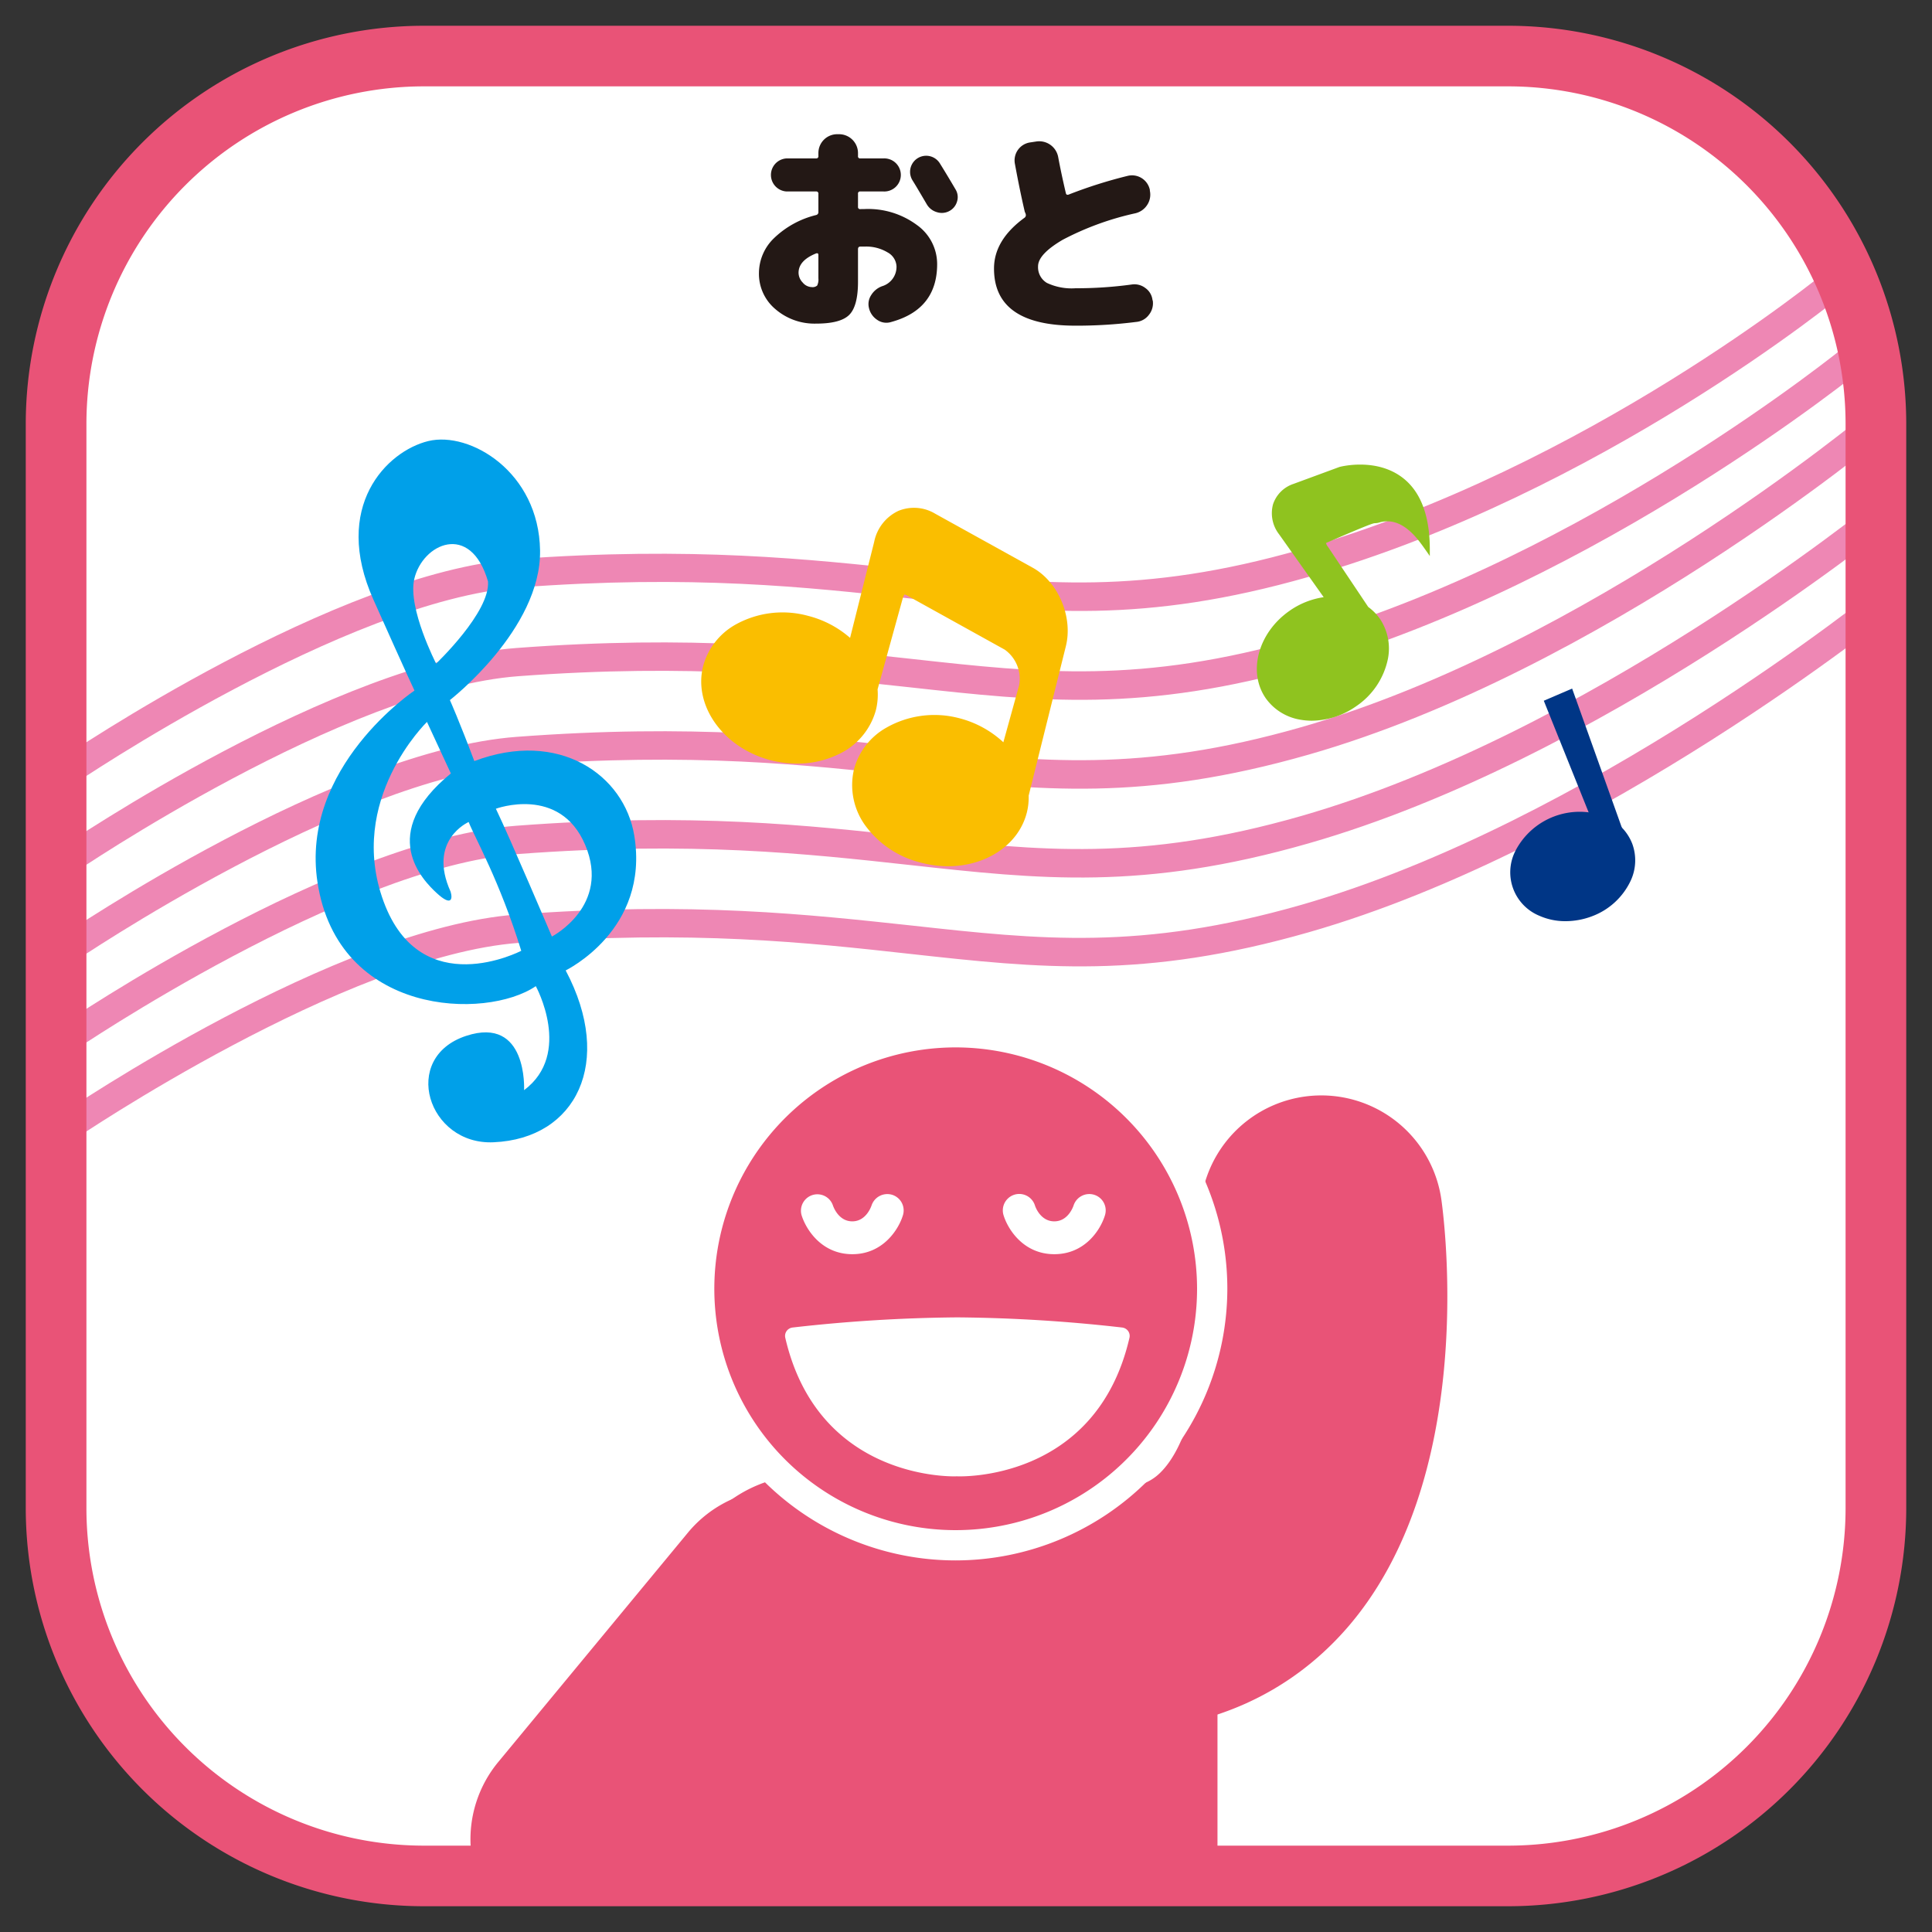
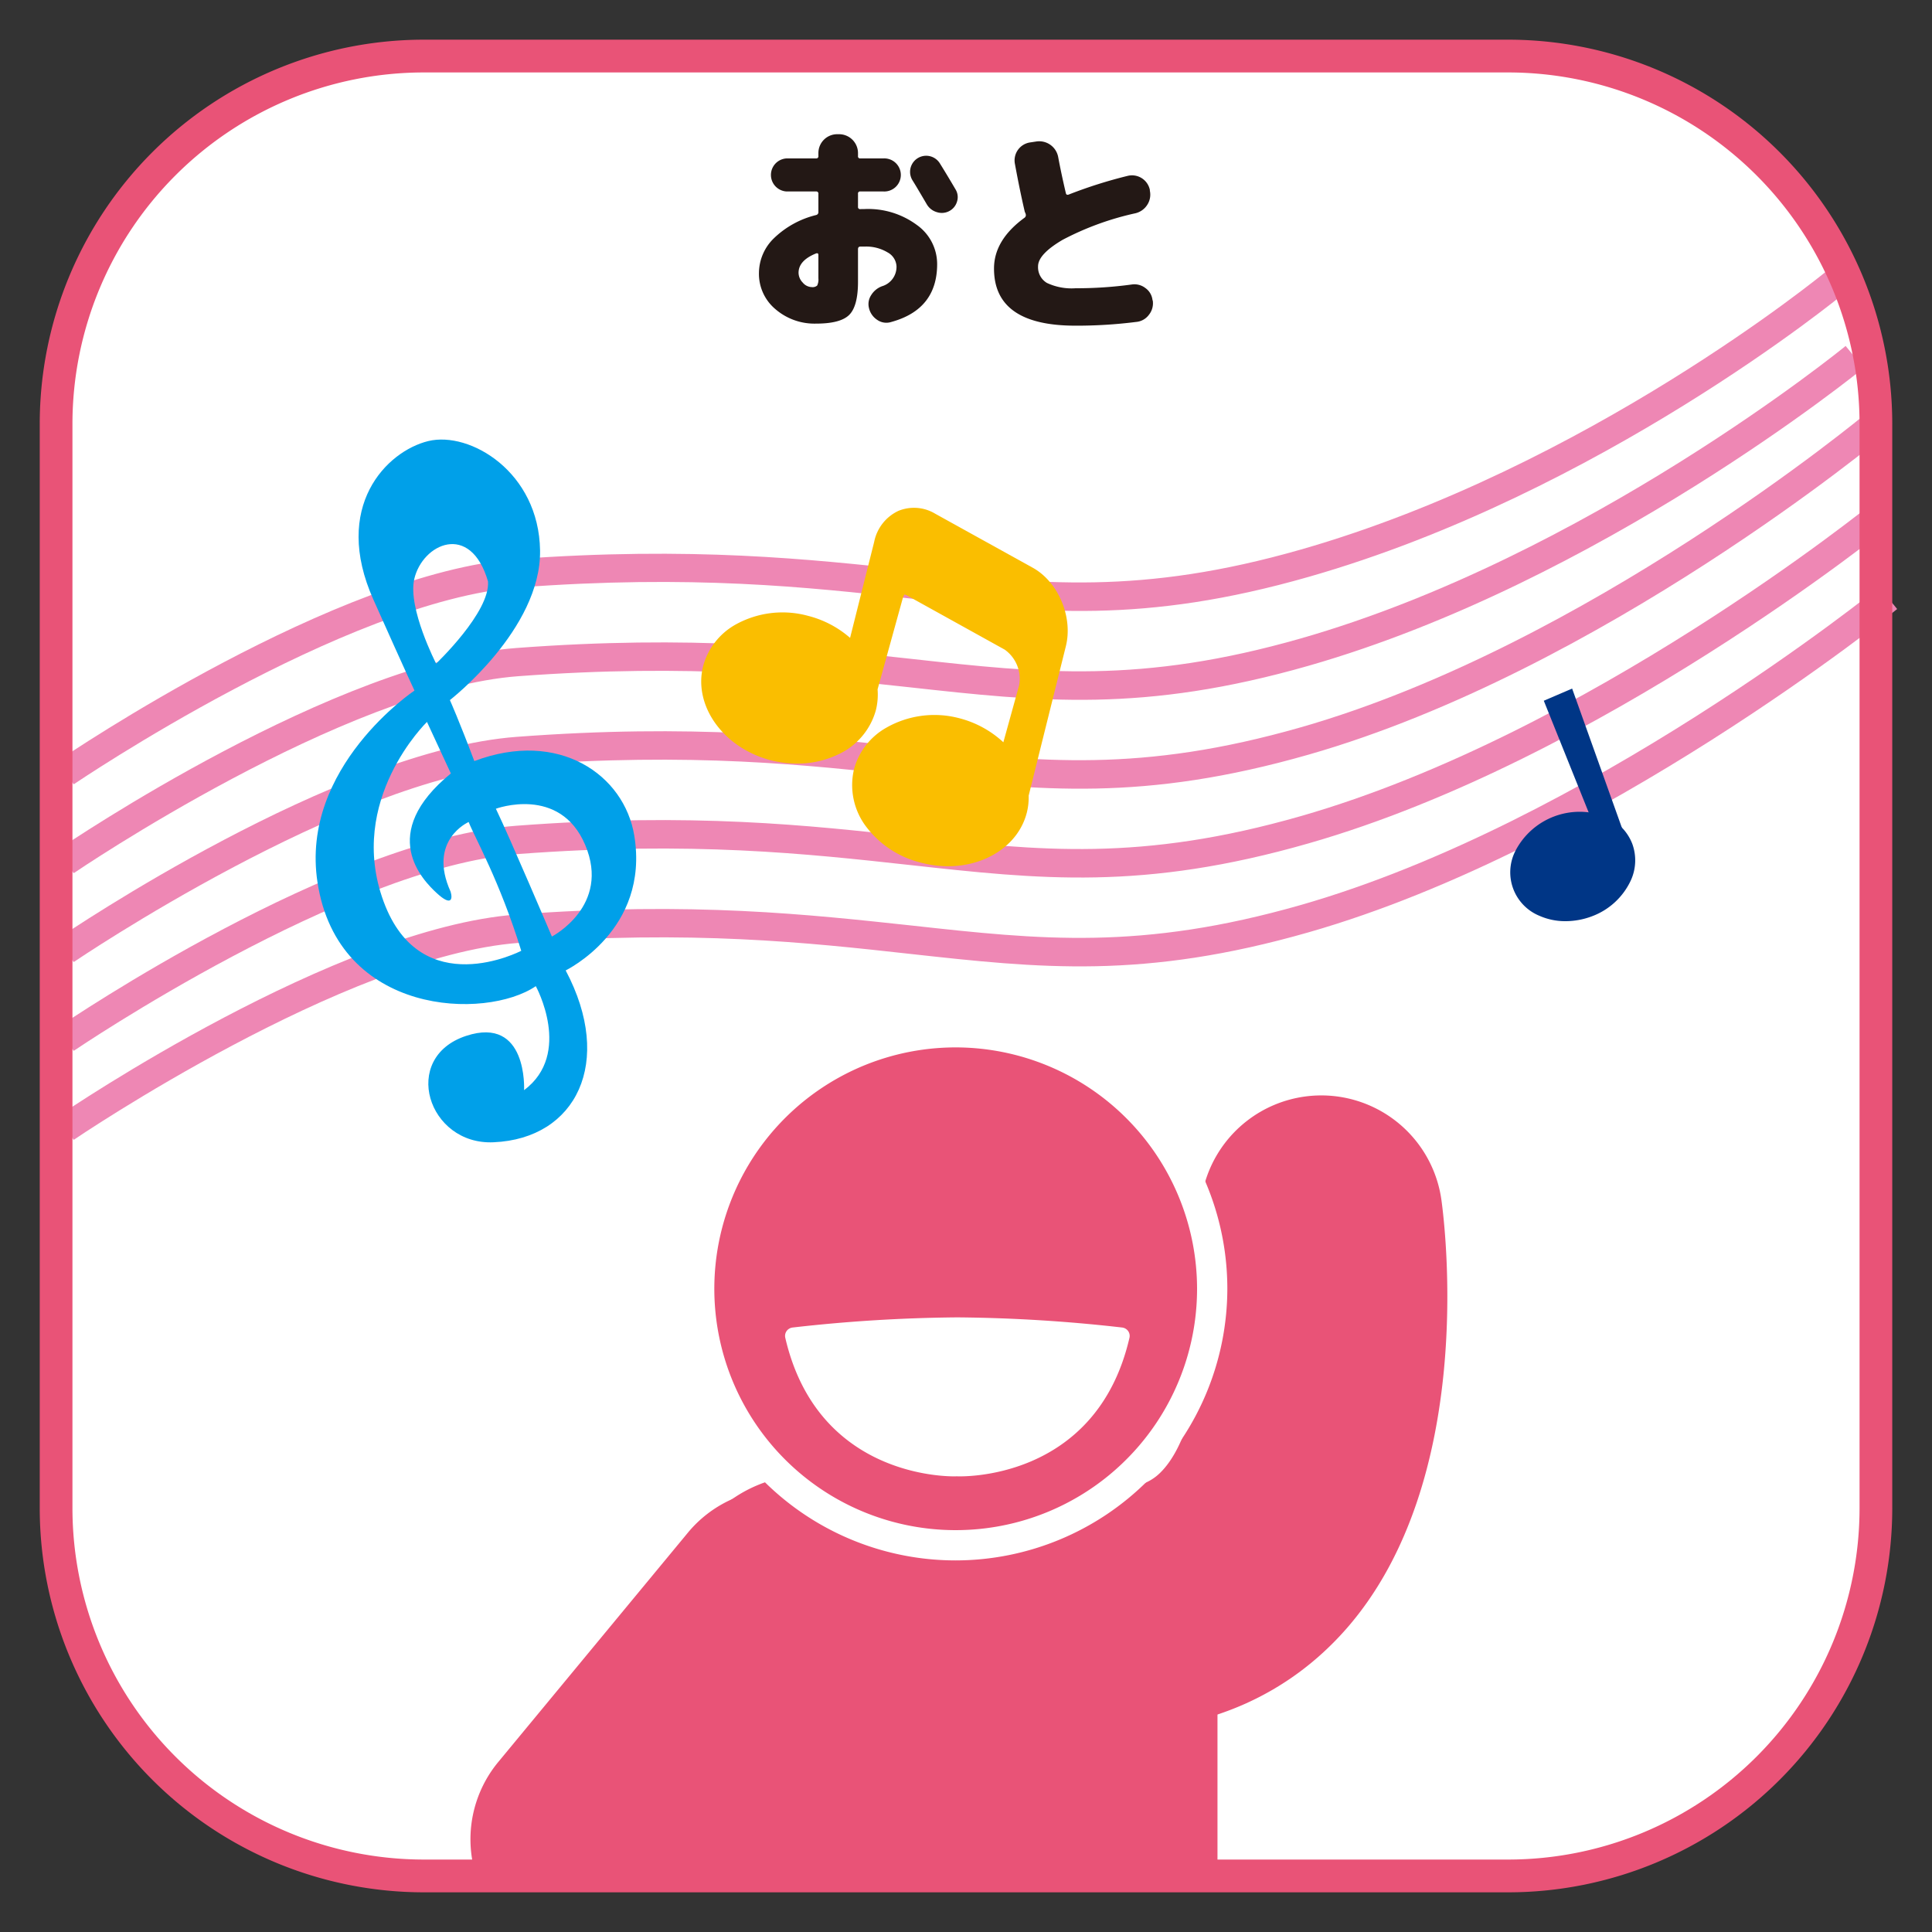
<svg xmlns="http://www.w3.org/2000/svg" id="レイヤー_1" data-name="レイヤー 1" viewBox="0 0 300 300">
  <rect x="0" y="0" width="300" height="300" fill="#333333" stroke="none" />
  <defs>
    <style>.cls-1{fill:none;}.cls-2{fill:#fff;}.cls-3{fill:#e95377;}.cls-4{clip-path:url(#clip-path);}.cls-5{fill:#ee87b4;}.cls-6{fill:#fabe00;}.cls-7{fill:#8fc31f;}.cls-8{fill:#00a0e9;}.cls-9{fill:#003686;}.cls-10{fill:#231815;}</style>
    <clipPath id="clip-path">
      <path id="SVGID" class="cls-1" d="M291.29,234.23a57.07,57.07,0,0,1-57.06,57.07H65.78A57.07,57.07,0,0,1,8.71,234.23V65.78A57.08,57.08,0,0,1,65.78,8.7H234.23a57.07,57.07,0,0,1,57.06,57.08Z" />
    </clipPath>
  </defs>
  <title>modal</title>
  <path class="cls-2" d="M291.29,234.23a57.07,57.07,0,0,1-57.06,57.07H65.78A57.07,57.07,0,0,1,8.71,234.23V65.78A57.08,57.08,0,0,1,65.78,8.7H234.23a57.07,57.07,0,0,1,57.06,57.08Z" />
-   <path class="cls-3" d="M234.23,293.84H65.78A59.68,59.68,0,0,1,6.17,234.23V65.78A59.68,59.68,0,0,1,65.78,6.16H234.23a59.68,59.68,0,0,1,59.6,59.62V234.23A59.67,59.67,0,0,1,234.23,293.84ZM65.78,11.25A54.59,54.59,0,0,0,11.25,65.78V234.23a54.59,54.59,0,0,0,54.53,54.52H234.23a54.58,54.58,0,0,0,54.52-54.52V65.78a54.59,54.59,0,0,0-54.52-54.53Z" />
  <g class="cls-4">
    <rect class="cls-3" x="125.7" y="250" width="42.35" height="55.66" />
    <path class="cls-3" d="M168.05,326.68H125.71a21,21,0,0,1-21-21V250a21,21,0,0,1,21-21h42.34a21,21,0,0,1,21,21v55.66A21,21,0,0,1,168.05,326.68Zm-21.32-42h.3V271h-.3Z" />
    <path class="cls-3" d="M91.88,304.43a18.83,18.83,0,0,1-14.5-30.84L106.81,238a18.82,18.82,0,0,1,14.51-6.83h51.11c4.92,0,6.89-1.48,8.29-3.08,6.3-7.18,7.17-26.09,5.79-36.61a18.83,18.83,0,0,1,37.32-5.1c.6,4.38,5.34,43.45-14.68,66.43-9.14,10.48-21.84,16-36.72,16H130.19L106.4,297.6A18.79,18.79,0,0,1,91.88,304.43Z" />
    <path class="cls-3" d="M188.23,200.11a39.83,39.83,0,1,1-39.82-39.83A39.82,39.82,0,0,1,188.23,200.11Z" />
    <path class="cls-2" d="M148.41,242.3a42.19,42.19,0,1,1,42.17-42.19A42.24,42.24,0,0,1,148.41,242.3Zm0-79.66a37.48,37.48,0,1,0,37.47,37.47A37.52,37.52,0,0,0,148.41,162.64Z" />
    <path class="cls-2" d="M148.66,205.87a236.35,236.35,0,0,0-25.45,1.57c5,21.63,25.45,20.5,25.45,20.5s20.44,1.13,25.45-20.5A235.86,235.86,0,0,0,148.66,205.87Z" />
    <path class="cls-2" d="M148.18,229.25c-3,0-21.46-.89-26.24-21.51a1.3,1.3,0,0,1,.2-1.05,1.33,1.33,0,0,1,.91-.55,241.47,241.47,0,0,1,25.61-1.58,241.22,241.22,0,0,1,25.61,1.58,1.33,1.33,0,0,1,.91.55,1.3,1.3,0,0,1,.2,1.05c-5.19,22.43-26.56,21.52-26.79,21.5Zm.41-2.62c.92.08,18.67.75,23.88-18.06a235.67,235.67,0,0,0-23.81-1.4,235.88,235.88,0,0,0-23.81,1.4C130.1,227.42,148.4,226.67,148.59,226.63Z" />
-     <path class="cls-2" d="M163.71,194.75c-4.75,0-7.19-3.81-7.88-6.05a2.55,2.55,0,1,1,4.88-1.5c.07.23.87,2.45,3,2.45s2.92-2.23,3-2.48a2.57,2.57,0,0,1,3.21-1.64,2.54,2.54,0,0,1,1.66,3.17C170.88,191,168.45,194.75,163.71,194.75Z" />
-     <path class="cls-2" d="M132.35,194.75c-4.75,0-7.18-3.8-7.88-6.05a2.55,2.55,0,0,1,4.87-1.51c.08.23.88,2.46,3,2.46s2.91-2.22,3-2.48a2.58,2.58,0,0,1,3.2-1.64,2.54,2.54,0,0,1,1.67,3.16C139.53,190.94,137.09,194.75,132.35,194.75Z" />
  </g>
  <path class="cls-5" d="M11.44,121.79,9,118.15c1.75-1.2,43.22-29.22,71.19-31.33,27.35-2,45.5,0,61.51,1.72,19.8,2.18,35.45,3.91,60.31-3.21,44.41-12.72,81.09-42.8,81.46-43.1l2.81,3.39c-.37.31-37.76,31-83.05,43.95-25.69,7.36-41.72,5.59-62,3.35-15.82-1.75-33.75-3.72-60.68-1.7S11.86,121.51,11.44,121.79Z" />
  <path class="cls-5" d="M11.44,135.59,9,131.94c1.75-1.19,43.22-29.21,71.19-31.32,27.35-2.05,45.5-.05,61.51,1.71,19.8,2.19,35.45,3.92,60.31-3.2,44.42-12.73,84.19-45.08,84.58-45.41l2.8,3.41c-.4.33-40.88,33.26-86.16,46.24-25.69,7.36-41.72,5.59-62,3.35C125.35,105,107.42,103,80.49,105S11.86,135.3,11.44,135.59Z" />
  <path class="cls-5" d="M11.44,149.39,9,145.74c1.75-1.19,43.22-29.22,71.19-31.32,27.35-2.06,45.5-.06,61.51,1.71,19.8,2.19,35.45,3.92,60.31-3.2,44.39-12.72,87.48-48.48,87.91-48.84l2.82,3.38c-.43.37-44.22,36.72-89.51,49.7-25.69,7.36-41.72,5.59-62,3.35-15.82-1.75-33.75-3.73-60.68-1.7S11.86,149.1,11.44,149.39Z" />
  <path class="cls-5" d="M11.44,163.18,9,159.54c1.75-1.19,43.22-29.22,71.19-31.32,27.34-2.07,45.49-.07,61.51,1.71,19.8,2.18,35.45,3.92,60.31-3.21C246.37,114,290.36,78.46,290.8,78.1l2.78,3.42c-.44.36-45.11,36.47-90.39,49.44-25.69,7.37-41.72,5.59-62,3.35-15.82-1.74-33.75-3.72-60.68-1.7S11.86,162.9,11.44,163.18Z" />
  <path class="cls-5" d="M11.44,177,9,173.34c1.75-1.2,43.22-29.22,71.19-31.33,27.34-2.06,45.49,0,61.51,1.72,19.8,2.18,35.45,3.91,60.31-3.21,44.42-12.73,89.35-49,89.8-49.37l2.78,3.42c-.46.37-46.08,37.22-91.36,50.19-25.69,7.36-41.72,5.59-62,3.35-15.82-1.75-33.75-3.73-60.68-1.7S11.86,176.7,11.44,177Z" />
  <path class="cls-6" d="M160.37,88.16l-15.15-8.39a6.38,6.38,0,0,0-5.72-.44,6.77,6.77,0,0,0-3.76,4.82L132,99.05a15.79,15.79,0,0,0-6.52-3.42A15,15,0,0,0,114.19,97a10.55,10.55,0,0,0-5,6.4c-1.58,6.18,3.14,12.75,10.52,14.66a16.75,16.75,0,0,0,4.07.51,14.58,14.58,0,0,0,6.23-1.36,10.69,10.69,0,0,0,6-6.95,10,10,0,0,0,.26-3.22l3.87-14a2.18,2.18,0,0,1,.31-.73,1.89,1.89,0,0,1,.4.16l15.17,8.41a5.56,5.56,0,0,1,2.23,5.53l-2.45,8.85a15.84,15.84,0,0,0-6.9-3.75A15.09,15.09,0,0,0,137.62,113a10.55,10.55,0,0,0-5,6.41,10.68,10.68,0,0,0,1.91,9A15.21,15.21,0,0,0,143.2,134a16.21,16.21,0,0,0,4,.51c5.84,0,10.94-3.25,12.24-8.31h0a9.58,9.58,0,0,0,.29-2.65l5.76-23.14C166.66,95.86,164.34,90.36,160.37,88.16Z" />
-   <path class="cls-7" d="M217.82,74.2c-4.09-3.16-9.57-1.76-9.83-1.69l-7.14,2.63a5,5,0,0,0-3.17,3.15,5.33,5.33,0,0,0,.94,4.68l6.92,9.76a12.32,12.32,0,0,0-5.32,2.13c-4.87,3.41-6.51,9.51-3.65,13.6a8.23,8.23,0,0,0,5.38,3.3,10.37,10.37,0,0,0,1.76.15,12.16,12.16,0,0,0,6.88-2.25,11.71,11.71,0,0,0,4.93-7.38,8.28,8.28,0,0,0-1.26-6.21,8,8,0,0,0-1.8-1.82l-6.28-9.38a1.42,1.42,0,0,1-.28-.54,1.64,1.64,0,0,1,.32-.15c6.48-2.8,7-2.93,7.29-2.94a2.23,2.23,0,0,0,.71-.12c3.54-1,6,2.67,7.1,4.22l.7,1v-.87C222.05,80.16,220.63,76.37,217.82,74.2Z" />
  <path class="cls-8" d="M98.49,129.75c-1.54-9.41-11.67-16.54-24.84-11.57-2.38-6.33-3.79-9.47-3.79-9.47s14.17-11,14-23.22-10.91-18.57-17.36-17S51.5,78.66,58,93.15c5.15,11.55,6.36,14.08,6.36,14.08S46.56,119.12,49.3,137c3.18,20.77,26.14,21.41,33.9,16.13,0,0,5.76,10.48-1.82,16.15,0,0,.6-11.59-9-8.43-10.26,3.38-5.94,17,4.27,16.52,12.81-.55,18.75-12.42,11.19-26.68C87.84,150.66,100.9,144.43,98.49,129.75ZM64.32,89.94c1.25-5.5,8.74-9,11.46.35.35,4.77-8.06,12.75-8.06,12.75S63.3,94.45,64.32,89.94ZM59.57,140c-5.81-15.74,6.73-27.9,6.73-27.9l3.71,8c-11.45,9.36-4.42,16.54-2.16,18.61s2.46.88,2.12-.25c-3.62-8,2.8-10.82,2.8-10.82.92,2.35,4.84,9.19,8.17,20C80.94,147.63,65.39,155.78,59.57,140Zm26.12,5.41S79.13,130,77,125.58c0,0,9.94-3.68,13.87,5.62C94.88,140.69,85.69,145.43,85.69,145.43Z" />
  <path class="cls-9" d="M253.45,131a7.53,7.53,0,0,0-4-4.15,11.24,11.24,0,0,0-14.2,5.4,7.3,7.3,0,0,0,3.78,9.95,9.87,9.87,0,0,0,4.06.84,11.66,11.66,0,0,0,4.11-.76,10.8,10.8,0,0,0,6-5.5A7.47,7.47,0,0,0,253.45,131Z" />
  <polygon class="cls-9" points="249 131.91 252.56 130.53 244.12 106.92 239.72 108.81 249 131.91" />
  <path class="cls-3" d="M234.23,293.84H65.78A59.68,59.68,0,0,1,6.17,234.23V65.78A59.68,59.68,0,0,1,65.78,6.16H234.23a59.68,59.68,0,0,1,59.6,59.62V234.23A59.67,59.67,0,0,1,234.23,293.84ZM65.78,11.25A54.59,54.59,0,0,0,11.25,65.78V234.23a54.59,54.59,0,0,0,54.53,54.52H234.23a54.58,54.58,0,0,0,54.52-54.52V65.78a54.59,54.59,0,0,0-54.52-54.53Z" />
-   <path class="cls-3" d="M234.23,296H65.78A61.86,61.86,0,0,1,4,234.23V65.78A61.86,61.86,0,0,1,65.78,4H234.23A61.85,61.85,0,0,1,296,65.78V234.23A61.85,61.85,0,0,1,234.23,296ZM65.78,13.41A52.43,52.43,0,0,0,13.42,65.78V234.23a52.42,52.42,0,0,0,52.36,52.36H234.23a52.42,52.42,0,0,0,52.35-52.36V65.78a52.43,52.43,0,0,0-52.35-52.37Z" />
  <path class="cls-10" d="M134.25,32.46a12.73,12.73,0,0,1,8.13,2.48A7.45,7.45,0,0,1,145.52,41q0,7.05-7.14,9a2.47,2.47,0,0,1-2.15-.32,3,3,0,0,1-1.3-1.86,2.52,2.52,0,0,1,.35-2,3.31,3.31,0,0,1,1.7-1.38,3.14,3.14,0,0,0,2.23-3.08,2.61,2.61,0,0,0-1.39-2.17,6.43,6.43,0,0,0-3.57-.9h-.65c-.25,0-.37.14-.37.41v5.06c0,2.52-.46,4.24-1.37,5.14s-2.62,1.35-5.13,1.35A9.28,9.28,0,0,1,120.4,48a7.15,7.15,0,0,1-2.55-5.64A7.56,7.56,0,0,1,120.17,37a14.31,14.31,0,0,1,6.56-3.61.45.45,0,0,0,.35-.48V30.1a.33.33,0,0,0-.38-.37h-4.58a2.57,2.57,0,0,1,0-5.13h4.58a.33.33,0,0,0,.38-.37v-.48a2.92,2.92,0,0,1,2.9-2.91h.34a2.94,2.94,0,0,1,2.91,2.91v.48a.32.32,0,0,0,.37.37h3.55a2.57,2.57,0,1,1,0,5.13H133.6a.32.32,0,0,0-.37.37v2a.32.32,0,0,0,.37.37Zm-7.17,10.76V39.6c0-.25-.13-.33-.38-.24-1.8.73-2.7,1.73-2.7,3a2.21,2.21,0,0,0,.65,1.52,1.88,1.88,0,0,0,1.4.7,1.08,1.08,0,0,0,.84-.24A2.16,2.16,0,0,0,127.08,43.22ZM148.4,29.45a2.28,2.28,0,0,1,.2,1.87,2.42,2.42,0,0,1-1.19,1.45,2.47,2.47,0,0,1-1.94.17,2.66,2.66,0,0,1-1.55-1.2l-.7-1.19-.84-1.42c-.25-.42-.49-.81-.72-1.18a2.5,2.5,0,0,1,4.27-2.6C146.66,26.52,147.48,27.88,148.4,29.45Z" />
  <path class="cls-10" d="M179,46.67a2.85,2.85,0,0,1-.58,2.19,2.75,2.75,0,0,1-2,1.13,73.11,73.11,0,0,1-9.43.58q-12.65,0-12.64-8.88,0-4.41,4.71-7.86a.5.5,0,0,0,.21-.58.8.8,0,0,0-.05-.16l-.09-.19c-.55-2.36-1.06-4.86-1.54-7.48A2.82,2.82,0,0,1,160,22.11l.92-.14a3,3,0,0,1,3.39,2.39q.47,2.54,1.19,5.61c.05.25.19.33.45.24a72.24,72.24,0,0,1,9.19-2.91,2.83,2.83,0,0,1,3.41,2.19l0,.13a2.89,2.89,0,0,1-.4,2.18,3,3,0,0,1-1.82,1.31,44.88,44.88,0,0,0-11.31,4.12q-3.82,2.24-3.83,4.11a2.83,2.83,0,0,0,1.37,2.59,9,9,0,0,0,4.44.83,63.18,63.18,0,0,0,8.71-.58,2.79,2.79,0,0,1,2.15.55,2.64,2.64,0,0,1,1.1,1.88Z" />
</svg>